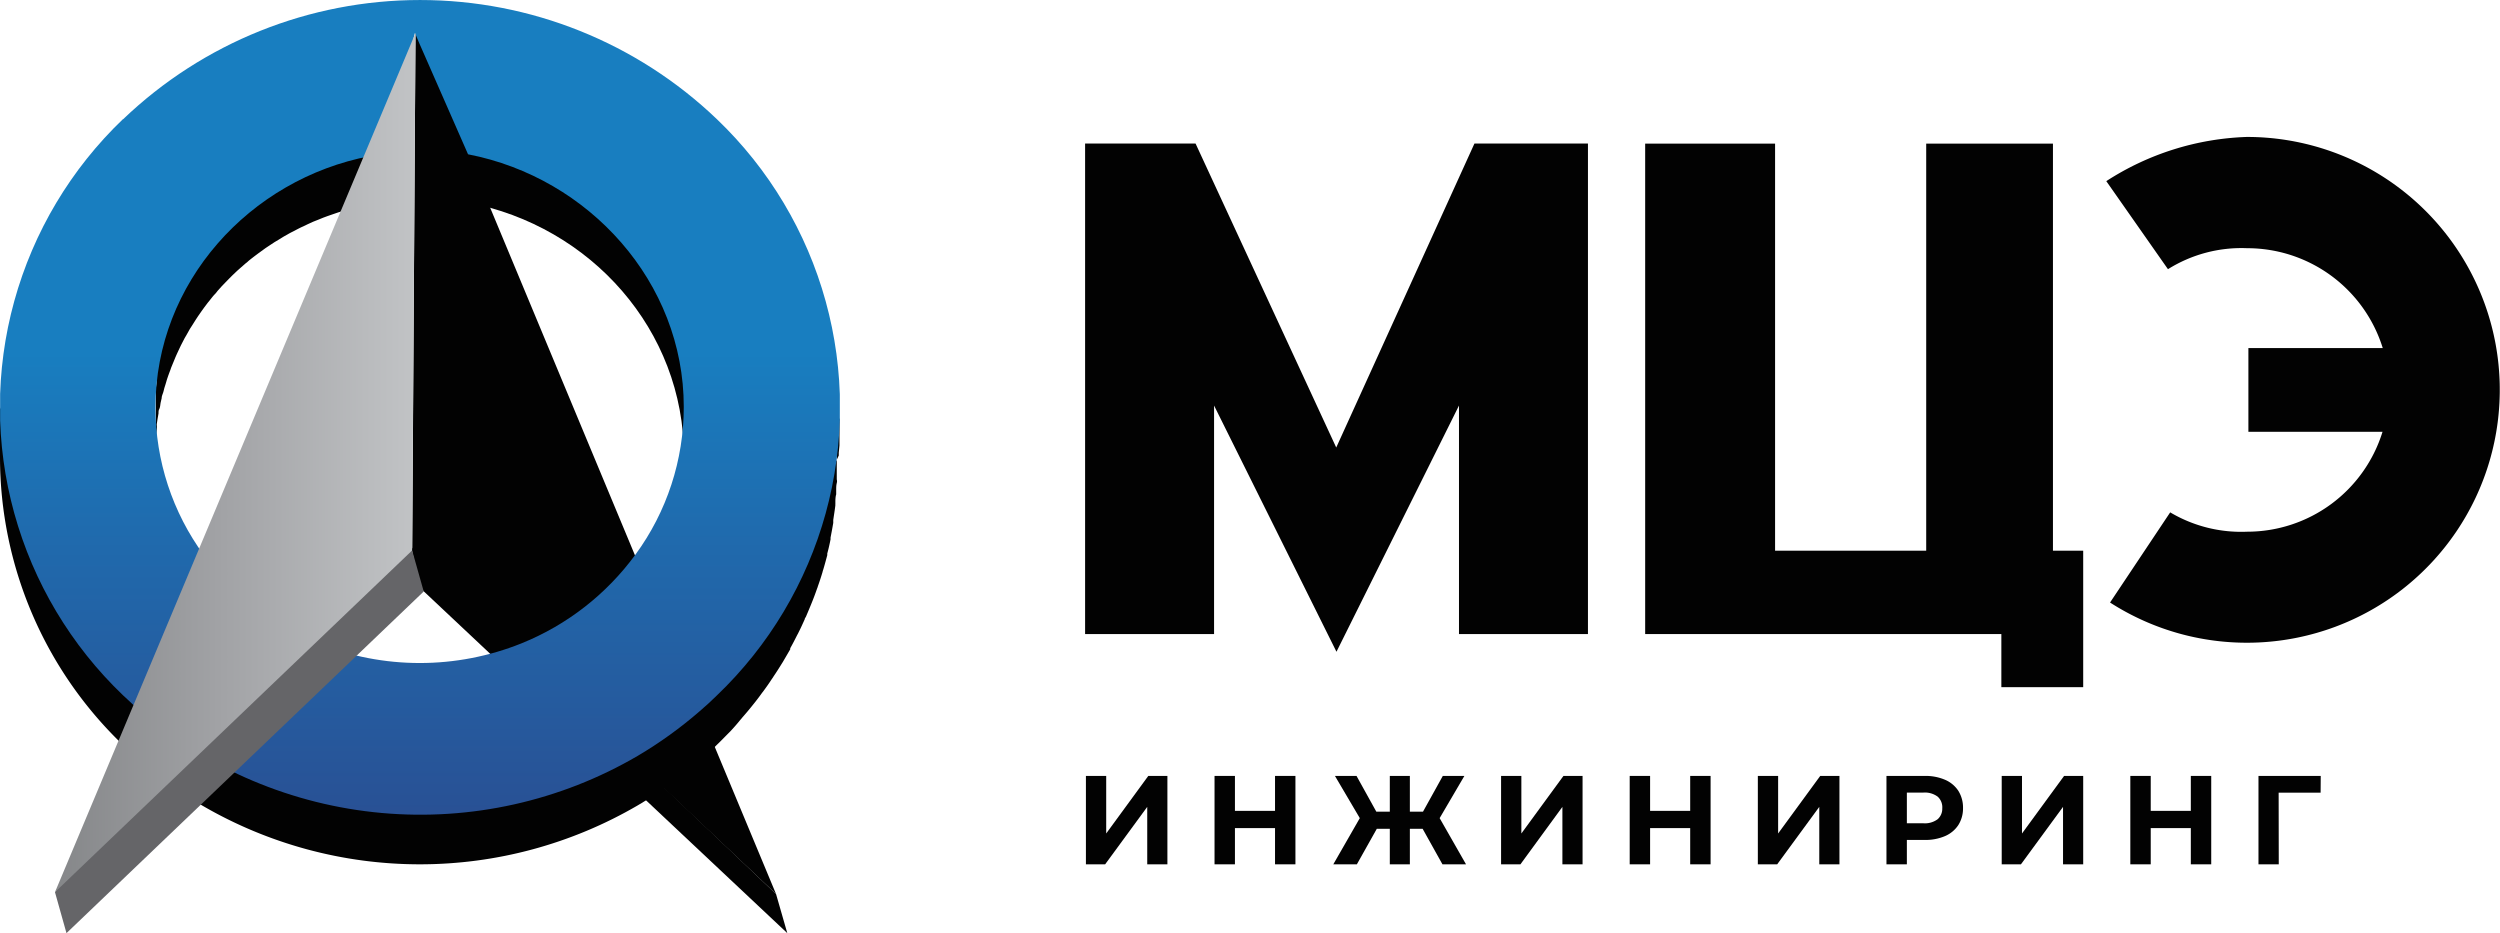
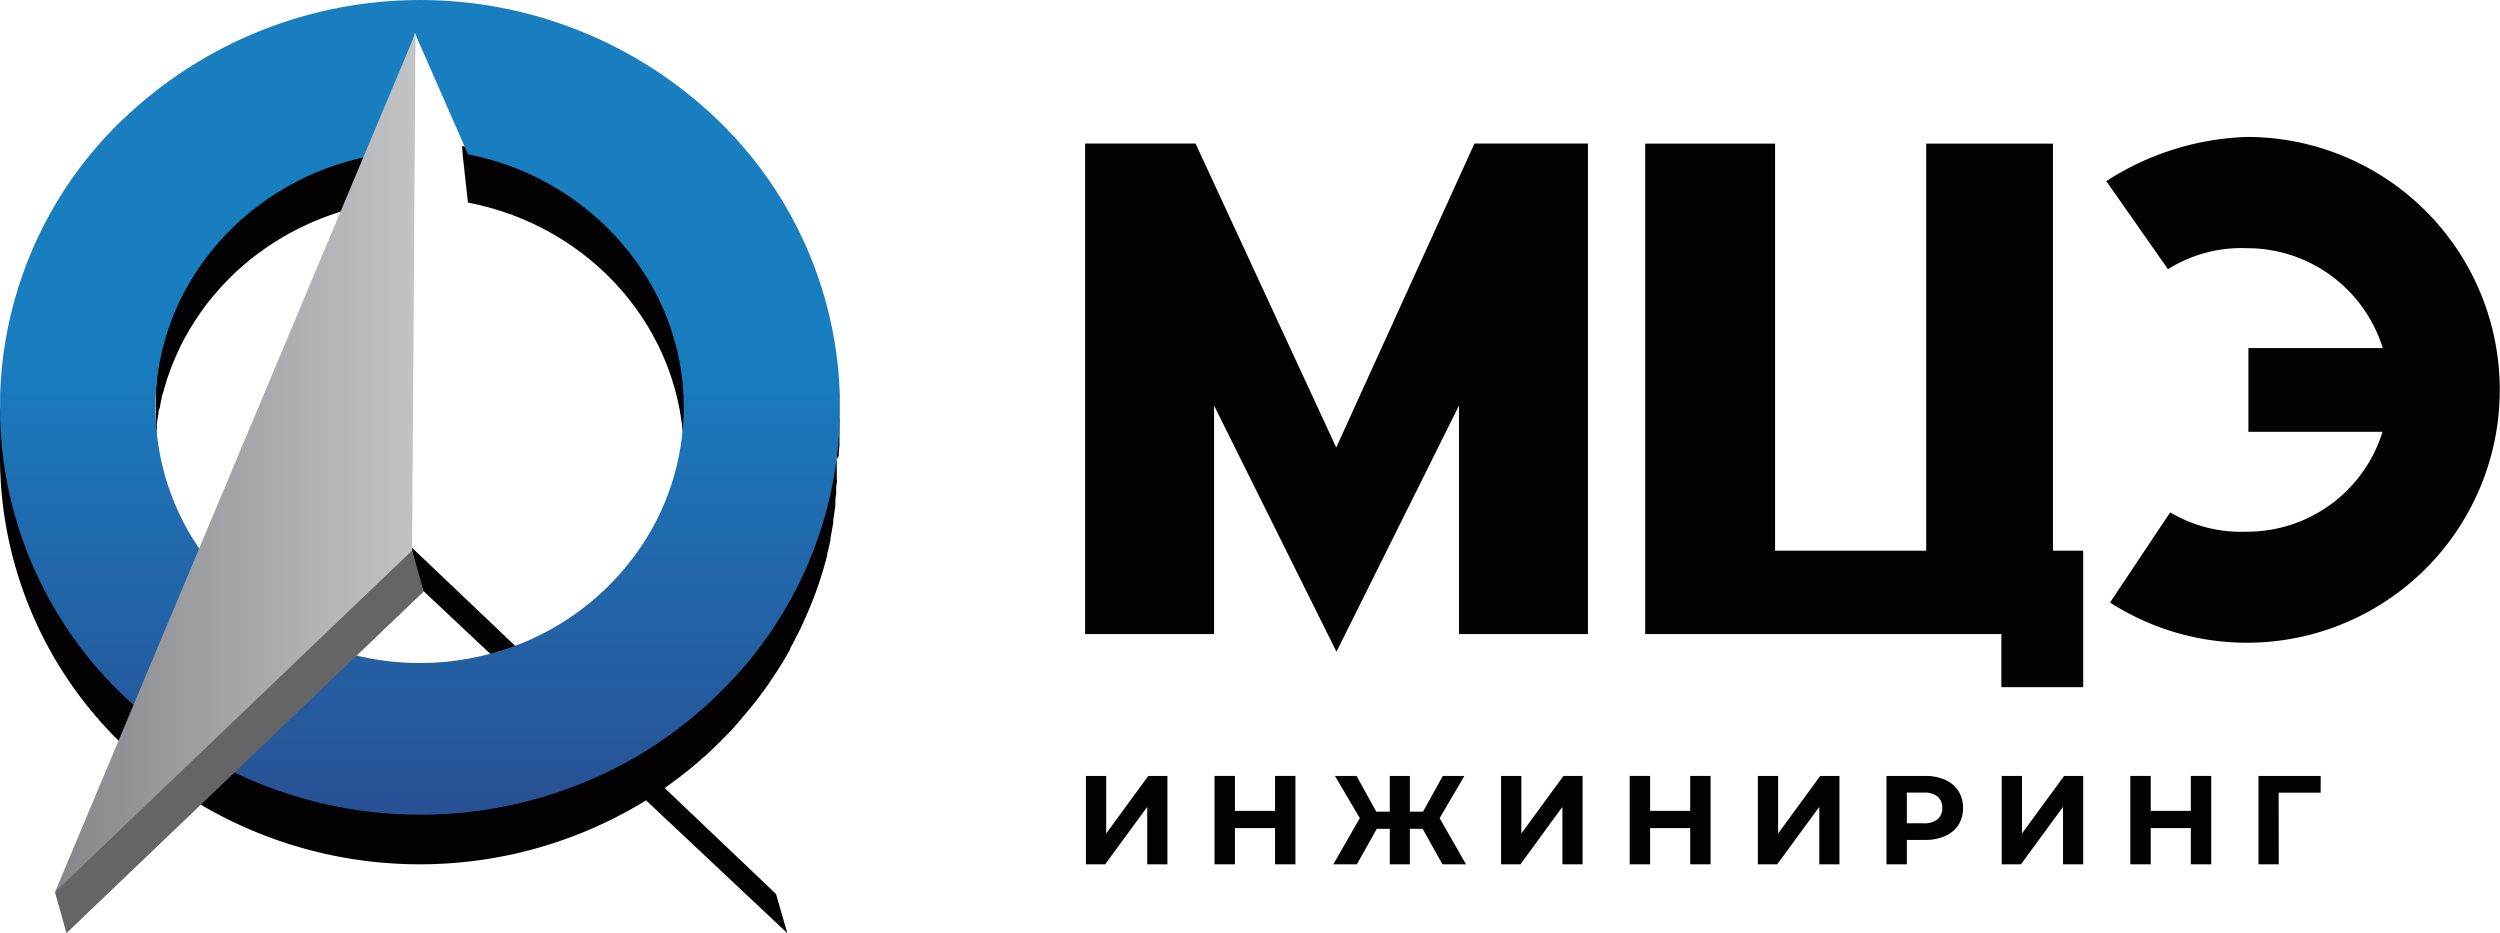
<svg xmlns="http://www.w3.org/2000/svg" id="Layer_1" data-name="Layer 1" viewBox="0 0 213.23 79.59">
  <defs>
    <style>.cls-1{fill:none;}.cls-2{fill:#020202;}.cls-3{clip-path:url(#clip-path);}.cls-4{fill:url(#linear-gradient);}.cls-5{fill:#656568;}.cls-6{clip-path:url(#clip-path-2);}.cls-7{fill:url(#linear-gradient-2);}</style>
    <clipPath id="clip-path" transform="translate(-35.61 -101.84)">
      <path class="cls-1" d="M62.71,156.74A22.45,22.45,0,0,1,53,149.19a21.29,21.29,0,0,1-4.13-12.6c0-10.62,8-19.47,18.31-21.44l.92-.13L70,108.56l1-3.91.32.76L75.53,115c10.34,2,18.4,10.93,18.4,21.54a21.28,21.28,0,0,1-4.12,12.6,22.45,22.45,0,0,1-9.69,7.56,23.26,23.26,0,0,1-17.41,0M46.1,112a34,34,0,0,0,0,49.14c.47.46,1,.91,1.45,1.34A36.74,36.74,0,0,0,90,166.31a36,36,0,0,0,5.3-3.82c.5-.43,1-.88,1.46-1.34a34,34,0,0,0,0-49.14,36.62,36.62,0,0,0-50.65,0" />
    </clipPath>
    <linearGradient id="linear-gradient" x1="-146.93" y1="566.73" x2="-145.82" y2="566.73" gradientTransform="translate(20440.83 5319.47) rotate(90) scale(36)" gradientUnits="userSpaceOnUse">
      <stop offset="0" stop-color="#187ec0" />
      <stop offset="0.42" stop-color="#2069ac" />
      <stop offset="1" stop-color="#295094" />
    </linearGradient>
    <clipPath id="clip-path-2" transform="translate(-35.61 -101.84)">
      <polygon class="cls-1" points="40.3 177.93 70.76 148.79 71.05 104.65 40.3 177.93" />
    </clipPath>
    <linearGradient id="linear-gradient-2" x1="-149.95" y1="553.07" x2="-148.84" y2="553.07" gradientTransform="translate(-4695.15 17488.7) rotate(180) scale(31.55)" gradientUnits="userSpaceOnUse">
      <stop offset="0" stop-color="#c2c4c6" />
      <stop offset="0.49" stop-color="#a1a2a5" />
      <stop offset="1" stop-color="#7d7f81" />
    </linearGradient>
  </defs>
  <path class="cls-2" d="M137.58,114.08l12,25.93,11.79-25.93h9.68v41.84h-11V136.43l-10.45,21-10.44-21v19.49h-11V114.08Z" transform="translate(-35.61 -101.84)" />
  <polygon class="cls-2" points="94.35 71.09 94.35 66.18 92.62 66.18 92.62 73.72 94.26 73.72 97.85 68.82 97.85 73.72 99.57 73.72 99.57 66.18 97.94 66.18 94.35 71.09" />
  <polygon class="cls-2" points="108.75 69.16 105.33 69.16 105.33 66.18 103.59 66.18 103.59 73.72 105.33 73.72 105.33 70.63 108.75 70.63 108.75 73.72 110.49 73.72 110.49 66.18 108.75 66.18 108.75 69.16" />
  <polygon class="cls-2" points="124.9 66.18 123.06 66.18 121.37 69.23 120.25 69.23 120.25 66.18 118.54 66.18 118.54 69.23 117.39 69.23 115.7 66.18 113.86 66.18 115.98 69.78 113.72 73.72 115.73 73.72 117.43 70.69 118.54 70.69 118.54 73.72 120.25 73.72 120.25 70.69 121.34 70.69 123.03 73.72 125.04 73.72 122.79 69.78 124.9 66.18" />
  <polygon class="cls-2" points="129.76 71.09 129.76 66.18 128.03 66.18 128.03 73.72 129.68 73.72 133.26 68.82 133.26 73.72 134.98 73.72 134.98 66.18 133.35 66.18 129.76 71.09" />
  <polygon class="cls-2" points="144.16 69.16 140.74 69.16 140.74 66.18 139 66.18 139 73.72 140.74 73.72 140.74 70.63 144.16 70.63 144.16 73.72 145.9 73.72 145.9 66.18 144.16 66.18 144.16 69.16" />
  <polygon class="cls-2" points="151.66 71.09 151.66 66.18 149.93 66.18 149.93 73.72 151.58 73.72 155.17 68.82 155.17 73.72 156.89 73.72 156.89 66.18 155.25 66.18 151.66 71.09" />
  <path class="cls-2" d="M201.51,168.35a4.22,4.22,0,0,0-1.74-.33h-3.26v7.54h1.74v-2.08h1.52a4.22,4.22,0,0,0,1.74-.33,2.56,2.56,0,0,0,1.13-.94,2.65,2.65,0,0,0,.4-1.45,2.69,2.69,0,0,0-.4-1.47A2.56,2.56,0,0,0,201.51,168.35Zm-.63,3.36a1.82,1.82,0,0,1-1.21.35h-1.42v-2.62h1.42a1.82,1.82,0,0,1,1.21.35,1.22,1.22,0,0,1,.39,1A1.19,1.19,0,0,1,200.88,171.71Z" transform="translate(-35.61 -101.84)" />
  <polygon class="cls-2" points="172.46 71.09 172.46 66.18 170.73 66.18 170.73 73.72 172.37 73.72 175.96 68.82 175.96 73.72 177.68 73.72 177.68 66.18 176.05 66.18 172.46 71.09" />
  <polygon class="cls-2" points="186.86 69.16 183.44 69.16 183.44 66.18 181.7 66.18 181.7 73.72 183.44 73.72 183.44 70.63 186.86 70.63 186.86 73.72 188.6 73.72 188.6 66.18 186.86 66.18 186.86 69.16" />
  <polygon class="cls-2" points="197.94 66.18 192.63 66.18 192.63 73.72 194.36 73.72 194.35 67.61 197.93 67.61 197.94 66.18" />
  <path class="cls-2" d="M227.26,113.52a23.45,23.45,0,0,0-12,3.77l5.26,7.51a11.8,11.8,0,0,1,6.76-1.79,12.1,12.1,0,0,1,11.56,8.52H227.38v7.14h11.44a12.09,12.09,0,0,1-11.56,8.52,11.85,11.85,0,0,1-6.55-1.65l-5.13,7.69a21.57,21.57,0,1,0,11.68-39.71Z" transform="translate(-35.61 -101.84)" />
  <polygon class="cls-2" points="175.1 46.97 175.1 12.25 164.29 12.25 164.29 46.97 151.4 46.97 151.4 12.25 140.32 12.25 140.32 54.08 170.7 54.08 170.7 58.61 177.68 58.61 177.68 46.97 175.1 46.97" />
  <polygon class="cls-2" points="35.84 50.15 67.15 79.59 66.19 76.25 35.07 46.65 35.84 50.15" />
  <path class="cls-2" d="M94.4,135.8c0-10.69-8.88-19.52-19.38-21.51l.06.83.44,4c10.5,2,18.42,10.89,18.42,21.58l.52-4.13Z" transform="translate(-35.61 -101.84)" />
  <path class="cls-2" d="M49.86,129.85a.14.14,0,0,0,0,.06c-.09.27-.17.53-.25.79l-.06.25c-.06.21-.12.41-.16.62l-.08.34-.12.55c0,.13-.05.26-.07.39s-.06.35-.08.53a2.76,2.76,0,0,0-.06.4l0,.2c0,.07,0,.15,0,.22,0,.27-.06.56-.08.83,0,.12,0,.24,0,.36,0,.39,0,.78,0,1.17v4.25c0-.39,0-.78,0-1.17,0-.12,0-.24,0-.36,0-.28.05-.55.08-.83s0-.28,0-.42l.06-.4.09-.53c0-.13,0-.26.07-.39s.08-.35.11-.52l.09-.39c0-.18.09-.35.14-.52s.06-.25.1-.38.11-.34.16-.52.07-.23.11-.35.13-.37.2-.55.07-.21.11-.31l.26-.63.09-.22c.12-.28.25-.55.38-.83l.09-.19.32-.62.17-.29.28-.5.2-.31.29-.46.21-.32.3-.43.23-.32.31-.41c.09-.1.17-.21.25-.31s.21-.27.33-.39.17-.2.25-.3l.35-.39.27-.28.37-.38.27-.27.41-.39.26-.23.48-.42a1.68,1.68,0,0,0,.21-.18c.23-.19.48-.38.72-.56l.12-.09.62-.45.27-.18.5-.33.32-.19.47-.29.34-.19c.15-.09.31-.17.47-.25l.36-.19c.16-.08.31-.16.48-.23l.37-.18.48-.22.38-.15.49-.2.38-.14.52-.18.38-.13.55-.16.36-.11.62-.16.31-.08c.31-.07.62-.14.94-.19h0l.31-4.25-.31-.15a22.79,22.79,0,0,0-17.36,15" transform="translate(-35.61 -101.84)" />
-   <polygon class="cls-2" points="35.44 2.81 38.56 6.99 39.93 13.21 66.19 76.25 41.39 52.84 35.16 46.96 35.44 2.81" />
  <path class="cls-2" d="M107.21,137.55c0,.1,0,.2,0,.3s0,.44,0,.65,0,.24,0,.36,0,.4,0,.61,0,.24,0,.36l-.06.62,0,.24C103.67,148.13,95.85,169,71.42,169s-31.12-24.64-35.81-32.4v4.22A34,34,0,0,0,46.1,165.38c.47.46.95.91,1.45,1.34a35.25,35.25,0,0,0,5.3,3.82,36.86,36.86,0,0,0,37.14,0,35.77,35.77,0,0,0,5.3-3.82c.5-.43,1-.88,1.45-1.34.33-.31.64-.64,1-1l.16-.16q.45-.48.87-1c.06-.06.11-.13.16-.19.29-.33.57-.66.84-1l.08-.1c.26-.32.52-.66.76-1a1.71,1.71,0,0,0,.11-.14c.25-.34.5-.69.73-1.05a1.53,1.53,0,0,0,.14-.21c.24-.35.46-.7.69-1.07l.1-.16.63-1.08,0-.09c.21-.37.41-.76.6-1.14a2.12,2.12,0,0,0,.11-.21c.19-.37.36-.75.53-1.13,0-.08.07-.14.1-.21.17-.4.34-.8.5-1.2v0q.24-.59.45-1.2a1.18,1.18,0,0,0,.07-.2c.14-.39.27-.79.39-1.19a2.17,2.17,0,0,1,.07-.24c.12-.4.23-.81.34-1.22l0-.14c.11-.4.2-.8.28-1.21,0,0,0-.1,0-.15.08-.41.16-.83.23-1.25,0-.08,0-.16,0-.25.06-.41.13-.83.18-1.25a.22.22,0,0,1,0-.08c0-.07,0-.15,0-.23s0-.41.07-.62l0-.35c0-.21,0-.41.05-.62s0-.23,0-.35l0-.65c0-.1,0-.21,0-.31,0-.32,0-.64,0-1v-4.22c0,.31,0,.63,0,1" transform="translate(-35.61 -101.84)" />
  <g class="cls-3">
    <rect class="cls-4" x="0.01" width="71.62" height="69.49" />
  </g>
  <polygon class="cls-5" points="6.13 73.97 4.69 76.1 5.67 79.59 36.14 50.45 35.05 46.58 6.13 73.97" />
  <g class="cls-6">
    <rect class="cls-7" x="4.69" y="2.81" width="30.75" height="73.28" />
  </g>
</svg>